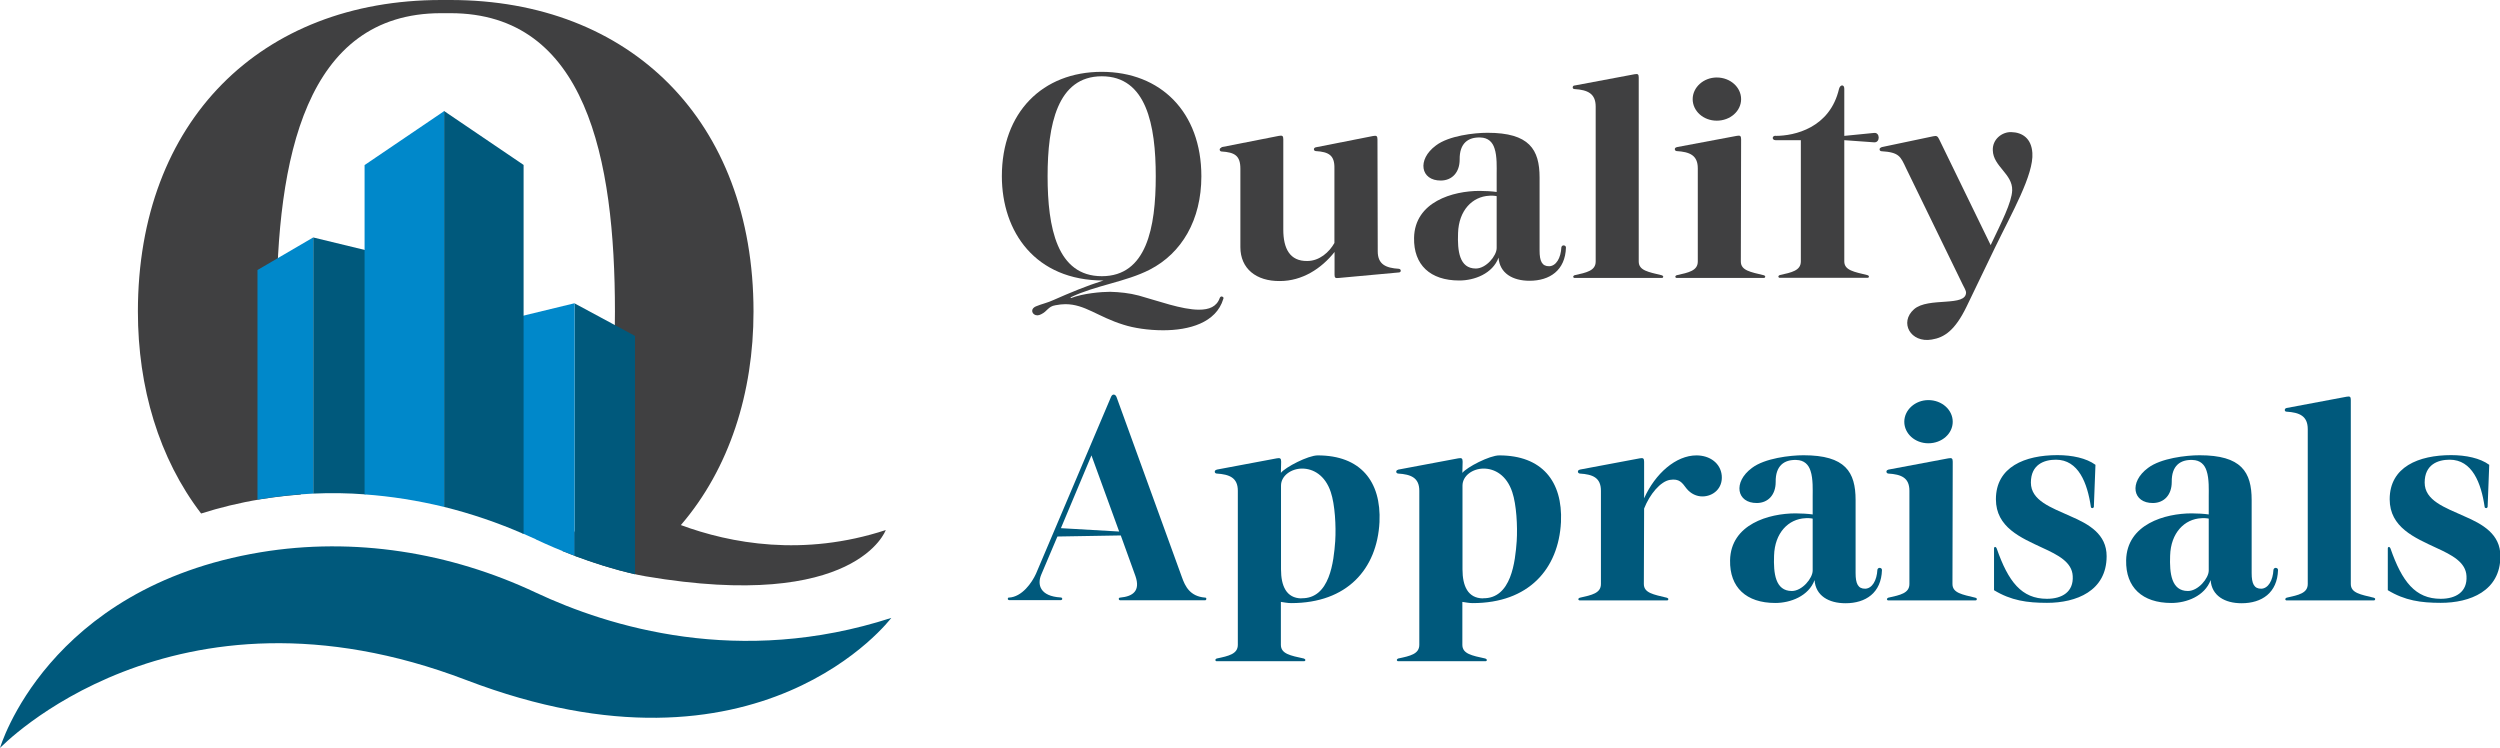
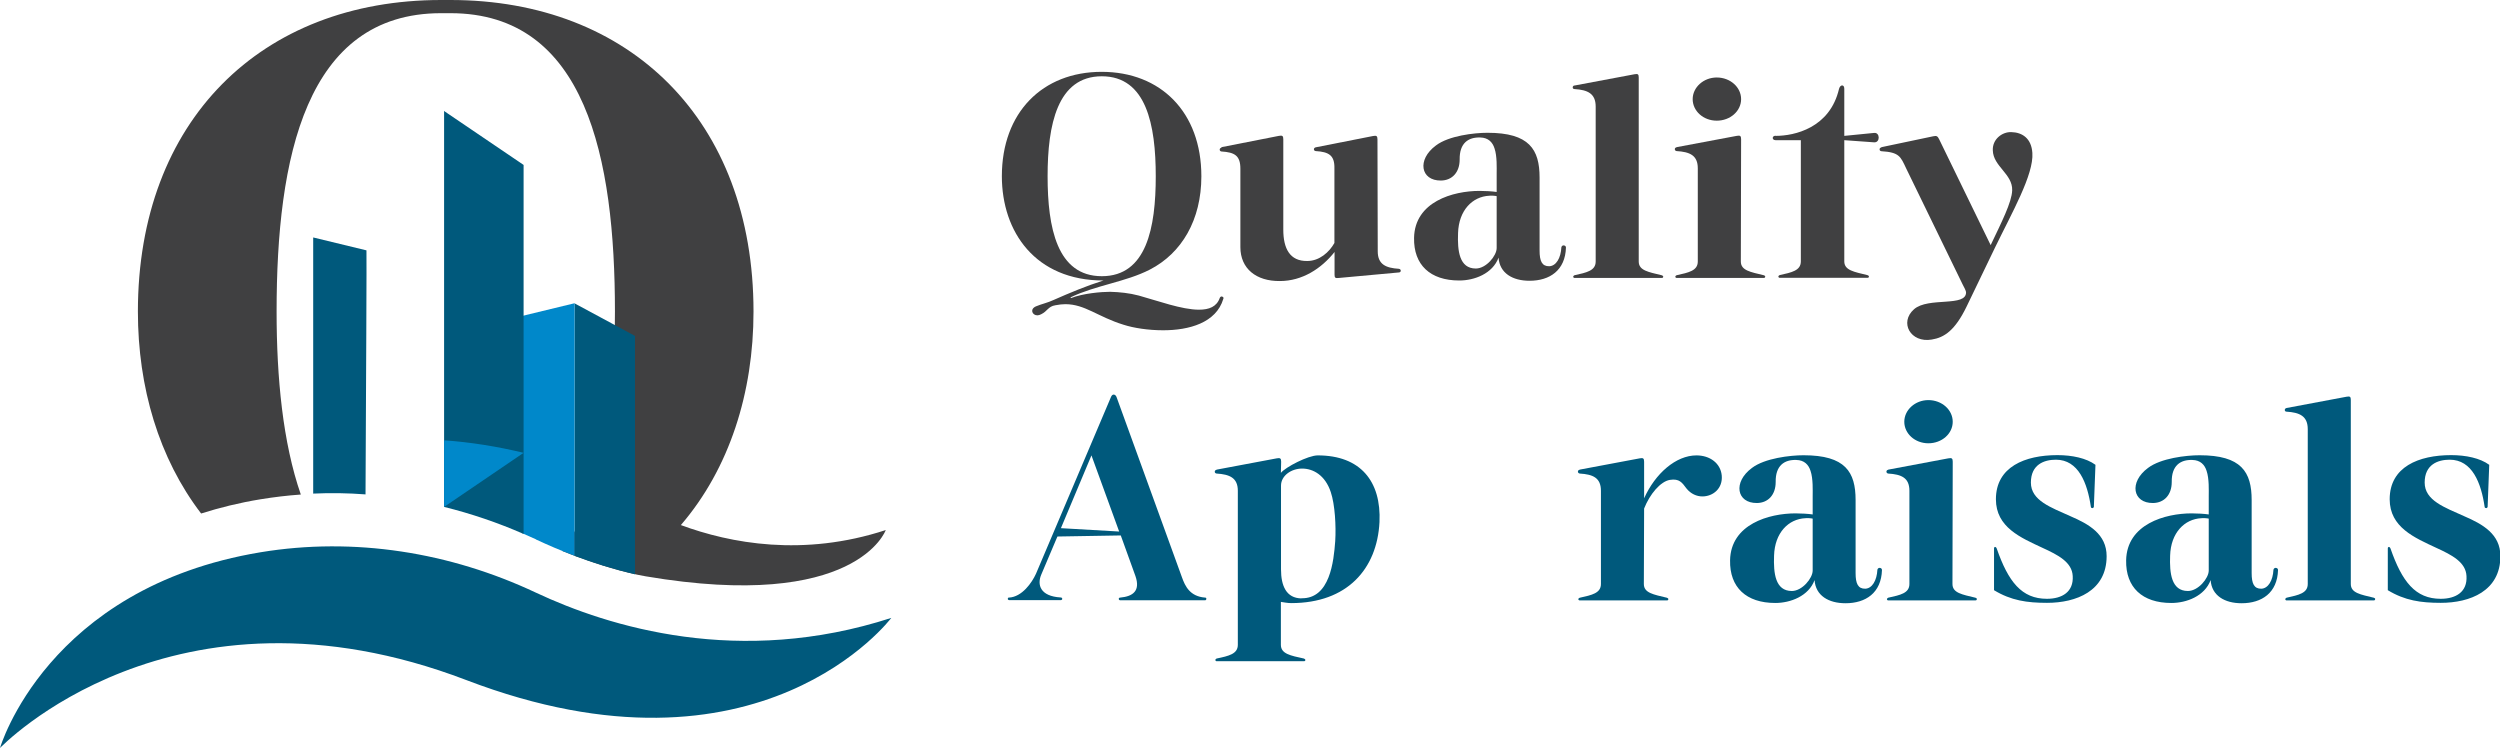
<svg xmlns="http://www.w3.org/2000/svg" id="Layer_2" data-name="Layer 2" viewBox="0 0 185.83 55.6">
  <defs>
    <style> .cls-1 { fill: #00597c; } .cls-2 { fill: #404041; } .cls-3 { fill: #0088ca; } </style>
  </defs>
  <g id="Layer_2-2" data-name="Layer 2">
    <g id="Layer_1-2" data-name="Layer 1-2">
      <g>
        <path class="cls-2" d="M74.47,13.1c0-4.75,3.03-7.76,7.42-7.76s7.41,3,7.41,7.76c0,3.25-1.46,5.72-3.83,6.94-1.79.92-4.01,1.16-5.89,2.06l.02.06c.91-.36,2.29-.47,2.92-.47.69.02,1.42.09,2.13.28,1.41.39,3.2,1.05,4.47,1.05.76,0,1.32-.22,1.55-.88.04-.08.11-.13.19-.09s.11.09.07.17c-.53,1.78-2.55,2.33-4.47,2.33-1.11,0-2.2-.17-2.94-.41-1.92-.59-2.87-1.53-4.33-1.53-.23,0-.47.03-.74.08-.55.09-.58.44-1.06.67-.1.05-.19.08-.28.08-.39,0-.58-.47-.1-.67.4-.17.88-.27,1.3-.47,1.2-.53,2.44-1.05,3.71-1.45-5.05,0-7.55-3.6-7.55-7.76h0ZM77.87,13.1c0,3.82.7,7.43,4.03,7.43s4.01-3.61,4.01-7.43-.7-7.43-4.01-7.43-4.03,3.61-4.03,7.43Z" />
        <path class="cls-2" d="M90.79,10.94l4.27-.84c.26-.05.33,0,.33.25v6.72c0,1.41.49,2.35,1.78,2.33.91,0,1.64-.66,2.02-1.34v-5.55c.02-.97-.42-1.22-1.39-1.28-.18-.02-.18-.24,0-.28l4.26-.84c.26-.05.33,0,.33.25l.02,8.32c0,.97.6,1.24,1.57,1.3.18.02.19.25.02.27l-4.47.41c-.26.03-.33,0-.33-.23v-1.7c-.98,1.24-2.41,2.16-4.06,2.16-1.76.02-2.94-.92-2.94-2.52v-5.83c0-.97-.42-1.22-1.41-1.28-.16-.02-.18-.24,0-.28h0Z" />
        <path class="cls-2" d="M105.11,17.68c.05-2.69,2.9-3.49,4.87-3.49.39,0,.95.03,1.27.08v-1.38c0-.38.04-1.28-.16-1.86-.14-.45-.46-.8-1.06-.81-.88-.03-1.55.41-1.53,1.64,0,.95-.56,1.55-1.39,1.56-1.51.02-1.81-1.55-.37-2.61.95-.72,2.83-.94,3.83-.94,3.11,0,3.87,1.24,3.87,3.33v5.43c0,.78.18,1.17.72,1.16.51-.02.86-.61.9-1.41.02-.09.09-.14.16-.14.09,0,.18.05.18.16-.05,1.7-1.21,2.47-2.71,2.47-1.25,0-2.22-.56-2.3-1.72-.44,1.19-1.79,1.7-2.92,1.7-2.16,0-3.4-1.16-3.36-3.17h0ZM109.7,19.96c.77,0,1.55-.95,1.55-1.52v-3.86c-.12-.03-.42-.05-.55-.03-1.25.06-2.27,1.08-2.32,2.78-.05,1.31.09,2.63,1.32,2.63h0Z" />
        <path class="cls-2" d="M117.02,6.36l4.47-.84c.26-.05.32,0,.32.24v13.68c0,.67.72.78,1.71,1.02.05.02.12.05.11.11,0,.08-.07.09-.11.09h-6.49c-.05,0-.09-.05-.09-.09s.04-.09.09-.11c.91-.2,1.58-.34,1.58-1.02V7.92c0-.97-.6-1.24-1.58-1.3-.16,0-.18-.23,0-.27Z" />
        <path class="cls-2" d="M124.62,10.94l4.47-.84c.26-.05.33,0,.33.25l-.02,9.09c0,.67.72.78,1.71,1.02.05.02.12.05.1.11,0,.08-.07.09-.1.09h-6.49c-.05,0-.09-.05-.09-.09s.04-.09.09-.11c.91-.2,1.58-.34,1.58-1.02v-6.93c0-.97-.6-1.22-1.58-1.28-.16-.02-.18-.25,0-.28ZM127.61,5.76c1,0,1.81.72,1.81,1.61s-.81,1.6-1.81,1.6-1.79-.72-1.79-1.6.81-1.61,1.79-1.61Z" />
        <path class="cls-2" d="M131.99,10.1c1.39,0,4.03-.58,4.71-3.5.05-.17.14-.25.23-.25s.16.08.16.25v3.5l2.22-.22c.44-.05.46.73,0,.7l-2.22-.16v9.01c0,.67.74.78,1.72,1.02.05.02.12.05.11.11,0,.08-.07.09-.11.09h-6.53c-.05,0-.09-.05-.09-.09s.04-.09.09-.11c.91-.2,1.58-.34,1.58-1.02v-9.01h-1.88c-.28,0-.28-.33,0-.33h0Z" />
        <path class="cls-2" d="M139.85,10.94l3.85-.81c.26-.06.33,0,.44.22l3.83,7.87c.81-1.7,1.57-3.19,1.6-4.07.04-1.22-1.41-1.78-1.44-2.97-.04-.83.69-1.38,1.37-1.36.83.02,1.5.47,1.57,1.55.11,1.61-1.53,4.46-2.78,7.04l-2.11,4.38c-.86,1.77-1.65,2.3-2.59,2.45-1.57.27-2.43-1.27-1.32-2.25,1.06-.94,3.92-.14,3.87-1.28-.02-.12-.14-.36-.25-.56l-4.2-8.63c-.42-.89-.51-1.2-1.85-1.28-.16-.02-.18-.24,0-.28h0Z" />
        <g>
          <path class="cls-1" d="M75,44.42c.97-.05,1.71-1.11,2.01-1.78l5.58-13.15c.05-.11.12-.16.19-.16.09,0,.16.06.21.17l4.87,13.42c.23.64.58,1.41,1.71,1.5.07,0,.1.03.1.09s-.04.11-.09.11h-6.31c-.07,0-.11-.05-.11-.11,0-.05.04-.09.11-.09.95-.09,1.51-.5,1.13-1.6l-1.09-3.02-4.71.08-1.2,2.83c-.32.75-.09,1.61,1.44,1.7.05,0,.12.02.12.11,0,.06-.07.09-.12.09h-3.83s-.1-.02-.1-.09.05-.11.1-.11h0ZM78.86,39.26l4.33.25-2.06-5.66-2.27,5.41h0Z" />
          <path class="cls-1" d="M90.43,34.91l4.47-.84c.26-.05.33,0,.33.25l-.02.83c.33-.42,2.02-1.3,2.74-1.3,3.17,0,4.73,1.92,4.59,4.96-.18,3.49-2.41,6.02-6.56,6.02-.28,0-.55-.06-.77-.09v3.19c0,.67.7.8,1.71,1.02.04.02.11.05.11.11,0,.08-.07.09-.11.09h-6.49c-.05,0-.09-.05-.09-.09s.04-.09.09-.11c.91-.19,1.58-.34,1.58-1.02v-11.45c0-.97-.62-1.22-1.58-1.28-.18-.02-.18-.25,0-.28h0ZM96.73,44.47c2.13.05,2.41-2.75,2.52-4.25.07-1.11-.02-2.72-.33-3.64-.42-1.27-1.32-1.75-2.13-1.75s-1.57.53-1.57,1.27v6.22c0,1.24.4,2.14,1.51,2.16h0Z" />
-           <path class="cls-1" d="M103.92,34.91l4.47-.84c.26-.05.33,0,.33.25l-.02.83c.33-.42,2.02-1.3,2.74-1.3,3.17,0,4.73,1.92,4.59,4.96-.18,3.49-2.41,6.02-6.56,6.02-.28,0-.55-.06-.77-.09v3.19c0,.67.7.8,1.71,1.02.04.02.11.05.11.11,0,.08-.07.09-.11.09h-6.49c-.05,0-.09-.05-.09-.09s.04-.09.09-.11c.91-.19,1.58-.34,1.58-1.02v-11.45c0-.97-.62-1.22-1.58-1.28-.18-.02-.18-.25,0-.28h0ZM110.22,44.47c2.13.05,2.41-2.75,2.52-4.25.07-1.11-.02-2.72-.33-3.64-.42-1.27-1.32-1.75-2.13-1.75s-1.57.53-1.57,1.27v6.22c0,1.24.4,2.14,1.51,2.16h0Z" />
          <path class="cls-1" d="M117.41,34.91l4.47-.84c.26-.05.33,0,.33.25v2.72c.83-1.85,2.37-3.19,3.89-3.19,1,0,1.79.58,1.88,1.49.09.97-.65,1.56-1.44,1.56-.42,0-.86-.19-1.18-.59-.33-.44-.53-.75-1.23-.64s-1.5,1.06-1.92,2.13l-.02,5.61c0,.67.72.78,1.71,1.02.05.02.12.05.11.11,0,.08-.07.09-.11.09h-6.47c-.07,0-.11-.05-.11-.09s.04-.09.11-.11c.9-.2,1.57-.34,1.57-1.02v-6.93c0-.97-.6-1.22-1.57-1.28-.18-.02-.19-.25-.02-.28h0Z" />
          <path class="cls-1" d="M128.6,41.65c.05-2.69,2.9-3.49,4.87-3.49.39,0,.95.03,1.27.08v-1.38c0-.38.04-1.28-.16-1.86-.14-.45-.46-.8-1.06-.81-.88-.03-1.55.41-1.53,1.64,0,.95-.56,1.55-1.39,1.56-1.51.02-1.81-1.55-.37-2.61.95-.72,2.83-.94,3.83-.94,3.11,0,3.87,1.24,3.87,3.33v5.43c0,.78.18,1.17.72,1.16.51-.02.86-.61.9-1.41.02-.09.09-.14.16-.14.09,0,.18.05.18.16-.05,1.7-1.21,2.47-2.71,2.47-1.25,0-2.22-.56-2.3-1.72-.44,1.19-1.79,1.7-2.92,1.7-2.16,0-3.4-1.16-3.36-3.17h0ZM133.19,43.93c.77,0,1.55-.95,1.55-1.52v-3.86c-.12-.03-.42-.05-.55-.03-1.25.06-2.27,1.08-2.32,2.78-.05,1.31.09,2.63,1.32,2.63h0Z" />
          <path class="cls-1" d="M140.35,34.91l4.47-.84c.26-.05.33,0,.33.25l-.02,9.09c0,.67.72.78,1.71,1.02.05.02.12.05.1.11,0,.08-.07.09-.1.09h-6.49c-.05,0-.09-.05-.09-.09s.04-.09.09-.11c.91-.2,1.58-.34,1.58-1.02v-6.93c0-.97-.6-1.22-1.58-1.28-.16-.02-.18-.25,0-.28ZM143.34,29.74c1,0,1.81.72,1.81,1.61s-.81,1.6-1.81,1.6-1.79-.72-1.79-1.6.81-1.61,1.79-1.61Z" />
          <path class="cls-1" d="M148.3,40.66c.07,0,.09.05.12.11.86,2.47,1.85,3.74,3.73,3.74,1.14,0,1.99-.52,1.92-1.69-.05-1.03-1.07-1.56-2.25-2.1-1.6-.75-3.46-1.52-3.46-3.61,0-2.41,2.16-3.28,4.57-3.28,1.09,0,2.15.22,2.83.72l-.12,3.14s-.05.08-.1.08-.11-.02-.12-.08c-.26-1.8-.93-3.52-2.6-3.52-.88,0-1.86.36-1.86,1.7s1.5,1.85,2.94,2.5c1.37.59,2.69,1.33,2.69,2.97,0,2.6-2.27,3.47-4.43,3.47-1.48,0-2.67-.17-3.94-.94v-3.11c0-.08.05-.11.11-.11h0Z" />
          <path class="cls-1" d="M158.04,41.65c.05-2.69,2.9-3.49,4.87-3.49.39,0,.95.03,1.27.08v-1.38c0-.38.04-1.28-.16-1.86-.14-.45-.46-.8-1.06-.81-.88-.03-1.55.41-1.53,1.64,0,.95-.56,1.55-1.39,1.56-1.51.02-1.81-1.55-.37-2.61.95-.72,2.83-.94,3.83-.94,3.11,0,3.87,1.24,3.87,3.33v5.43c0,.78.18,1.17.72,1.16.51-.02.86-.61.9-1.41.02-.09.09-.14.16-.14.09,0,.18.05.18.16-.05,1.7-1.21,2.47-2.71,2.47-1.25,0-2.22-.56-2.3-1.72-.44,1.19-1.79,1.7-2.92,1.7-2.16,0-3.4-1.16-3.36-3.17h0ZM162.63,43.93c.77,0,1.55-.95,1.55-1.52v-3.86c-.12-.03-.42-.05-.55-.03-1.25.06-2.27,1.08-2.32,2.78-.05,1.31.09,2.63,1.32,2.63h0Z" />
          <path class="cls-1" d="M169.95,30.33l4.47-.84c.26-.05.32,0,.32.24v13.68c0,.67.72.78,1.71,1.02.05.02.12.05.1.11,0,.08-.07.09-.1.09h-6.49c-.05,0-.09-.05-.09-.09s.04-.09.09-.11c.91-.2,1.58-.34,1.58-1.02v-11.51c0-.97-.6-1.24-1.58-1.3-.16,0-.18-.23,0-.27Z" />
          <path class="cls-1" d="M177.57,40.66c.07,0,.09.05.12.11.86,2.47,1.85,3.74,3.73,3.74,1.14,0,1.99-.52,1.92-1.69-.05-1.03-1.07-1.56-2.25-2.1-1.6-.75-3.46-1.52-3.46-3.61,0-2.41,2.16-3.28,4.57-3.28,1.09,0,2.15.22,2.83.72l-.12,3.14s-.05.08-.1.08-.11-.02-.12-.08c-.26-1.8-.93-3.52-2.6-3.52-.88,0-1.86.36-1.86,1.7s1.5,1.85,2.94,2.5c1.37.59,2.69,1.33,2.69,2.97,0,2.6-2.27,3.47-4.43,3.47-1.48,0-2.67-.17-3.94-.94v-3.11c0-.08.05-.11.11-.11h0Z" />
        </g>
        <path class="cls-2" d="M50.61,39.03c3.61-4.2,5.4-9.84,5.4-15.87C56.01,8.96,46.83,0,33.48,0h-.69C19.43,0,10.25,8.96,10.25,23.16c0,5.63,1.56,10.91,4.7,15.01,1.36-.43,2.83-.8,4.43-1.06.99-.16,1.98-.28,2.98-.35-1.34-3.87-1.8-8.68-1.8-13.6,0-11.39,2.14-22.18,12.23-22.18h.69c10.09,0,12.23,10.79,12.23,22.18,0,6.92-.92,13.61-3.9,17.8.21.08.42.17.63.25.15.06.3.12.47.18,0,0,.01,0,.02,0,1.4.52,3.42,1.17,5.07,1.45,15.69,2.66,17.84-3.44,17.84-3.44-6.13,2.01-11.55.99-15.23-.37h0Z" />
        <path class="cls-1" d="M47.2,42.69v-17.72l-4.49-2.42v18.77c1.35.51,2.85.98,4.49,1.37Z" />
        <path class="cls-3" d="M39.84,40.1c.86.4,1.82.82,2.87,1.21v-18.77l-3.96.96s.04,9.6.08,16.14c.34.15.67.3,1.01.45h0Z" />
        <path class="cls-1" d="M27.17,36.75c.04-7.56.09-18.16.07-18.14l-3.96-.96v19.04c1.3-.06,2.6-.04,3.9.06h0Z" />
-         <path class="cls-3" d="M19.37,37.1c1.3-.21,2.6-.35,3.91-.41v-19.04l-4.14,2.42v17.07c.08-.01.16-.03.24-.04h0Z" />
        <path class="cls-1" d="M66.26,45.92s-9.73,12.99-31.6,4.63C12.8,42.2,0,55.6,0,55.6c0,0,3.47-11.91,19.37-14.55,6.96-1.15,14.09,0,20.46,3,5.45,2.56,15.14,5.54,26.42,1.88h0Z" />
        <path class="cls-1" d="M33.01,37.68c2.02.5,3.99,1.17,5.91,2.01V12.26l-5.84-3.96-.07-.06v29.43h0Z" />
-         <path class="cls-3" d="M33.01,37.68V8.25l-.07.06-5.84,3.96v24.48c1.99.14,3.97.46,5.91.93h0Z" />
+         <path class="cls-3" d="M33.01,37.68V8.25v24.48c1.99.14,3.97.46,5.91.93h0Z" />
      </g>
    </g>
  </g>
</svg>